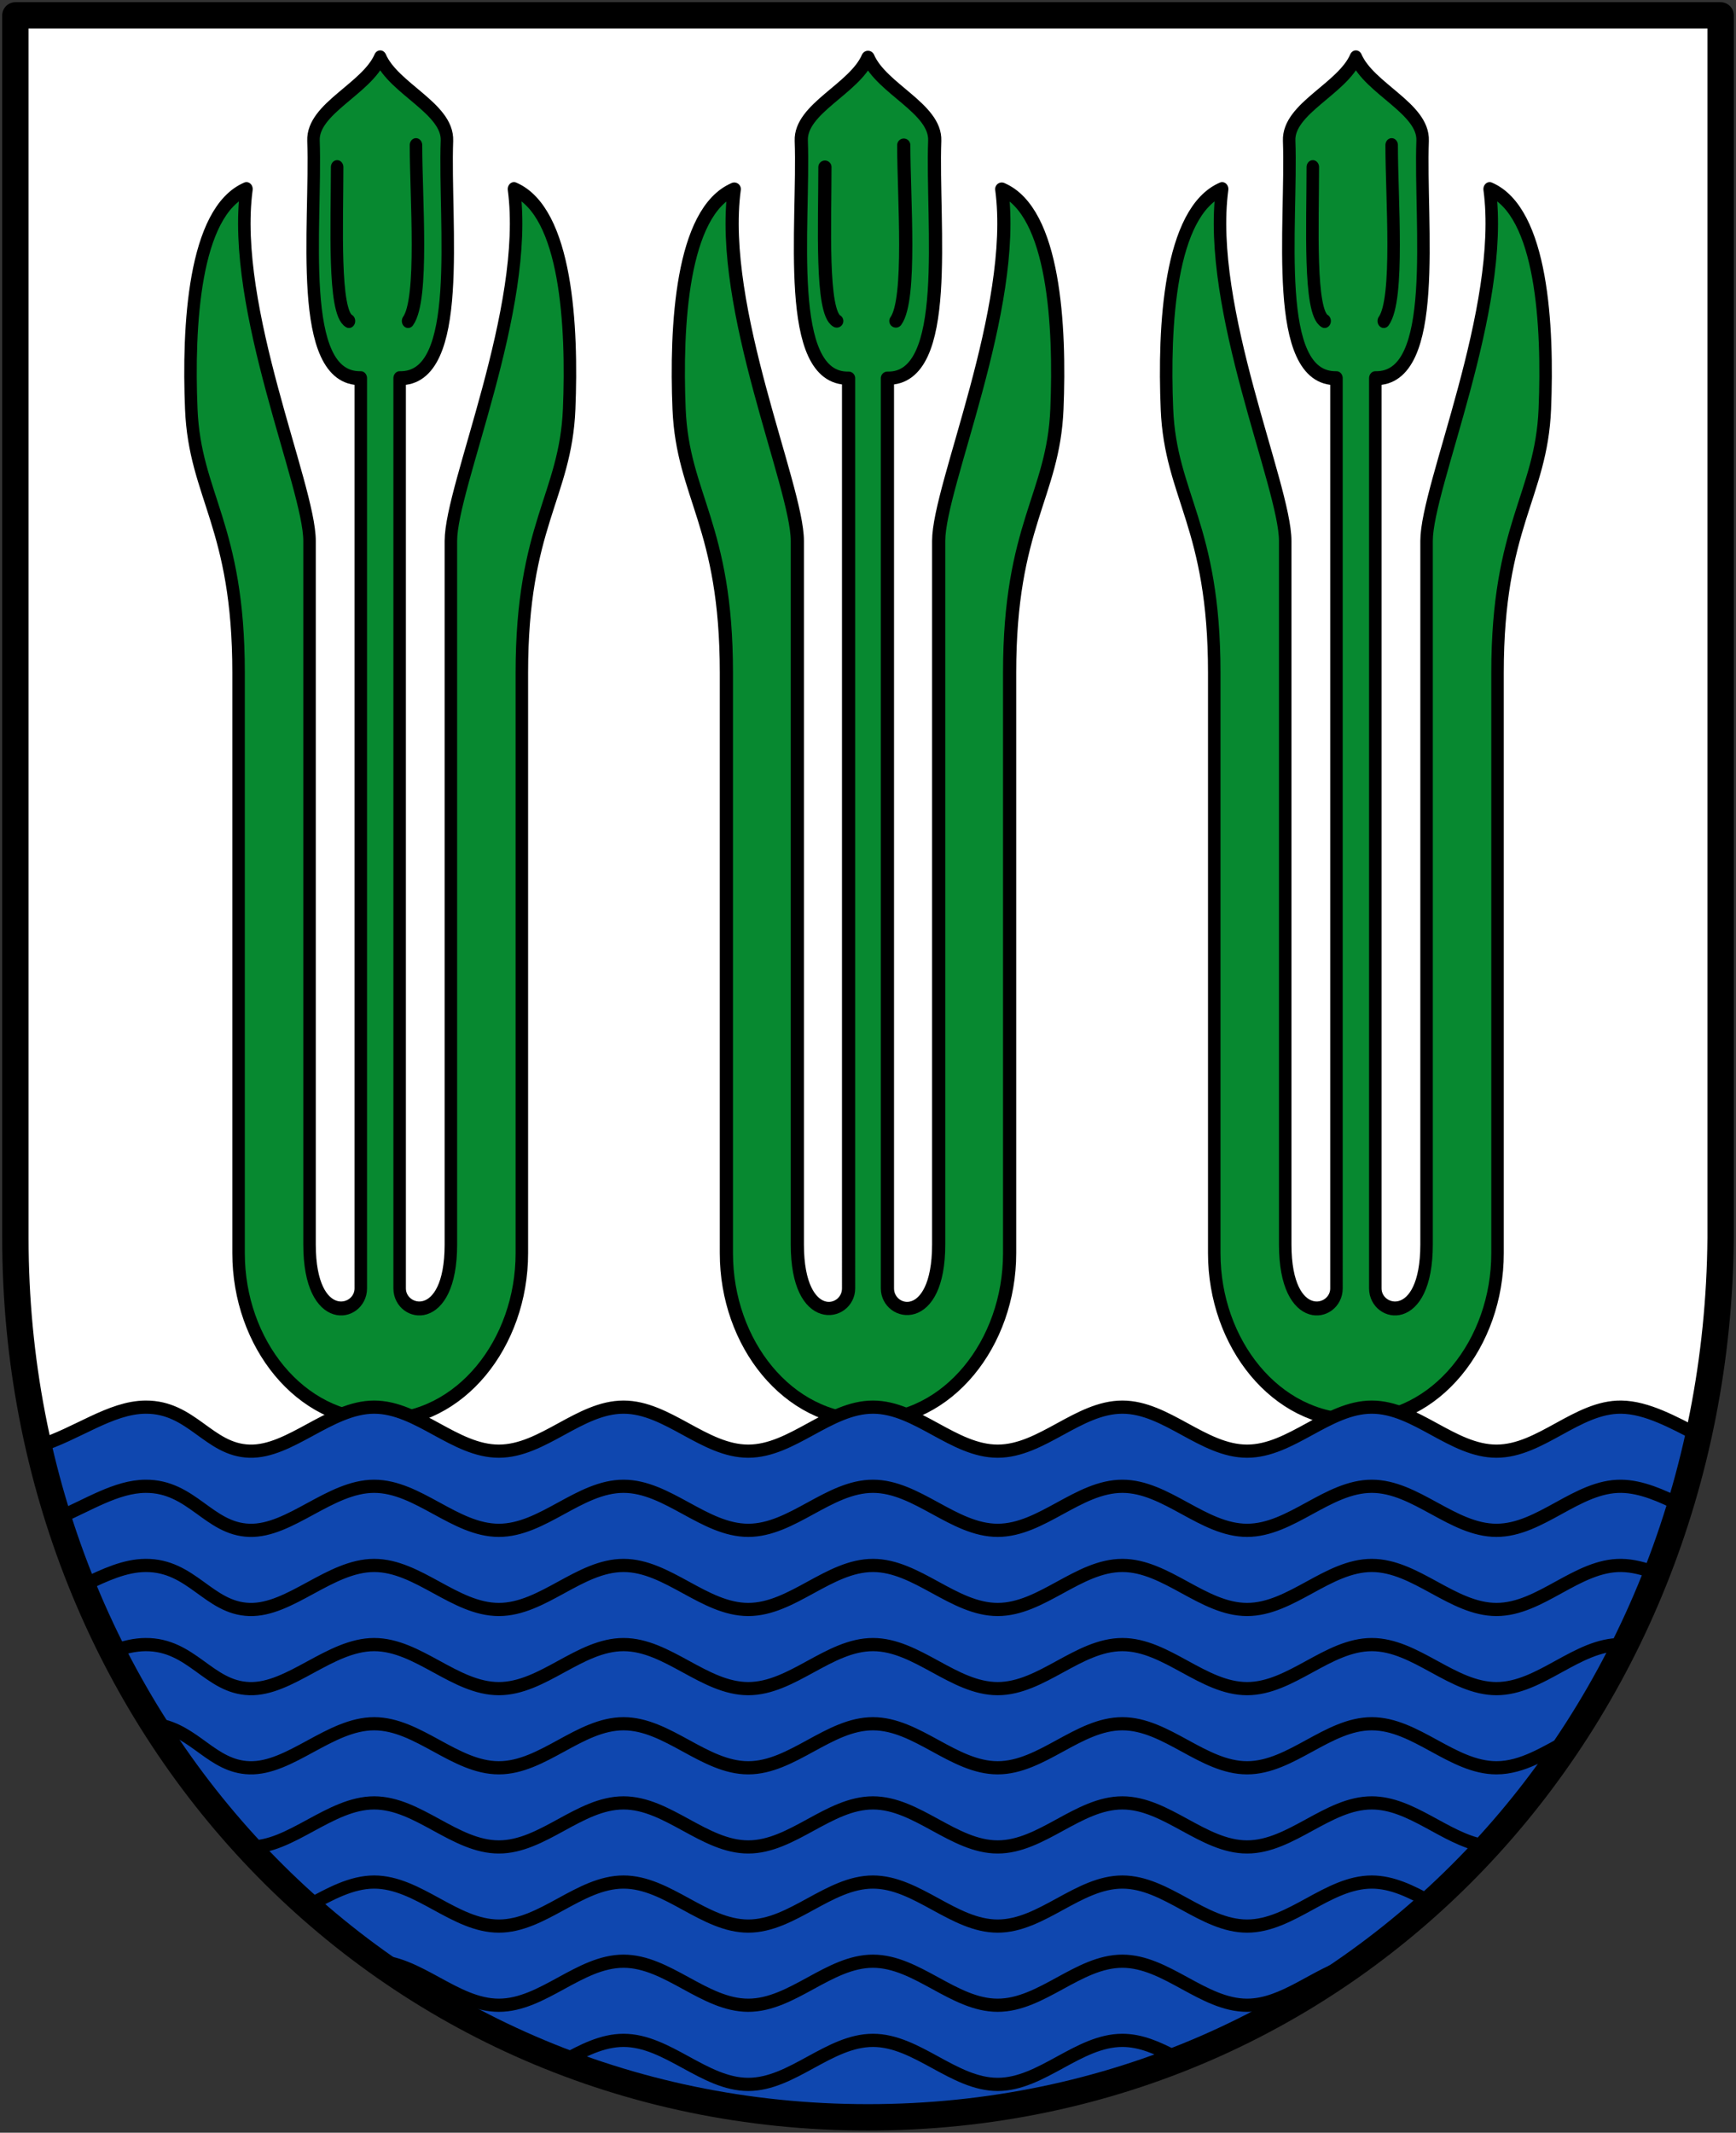
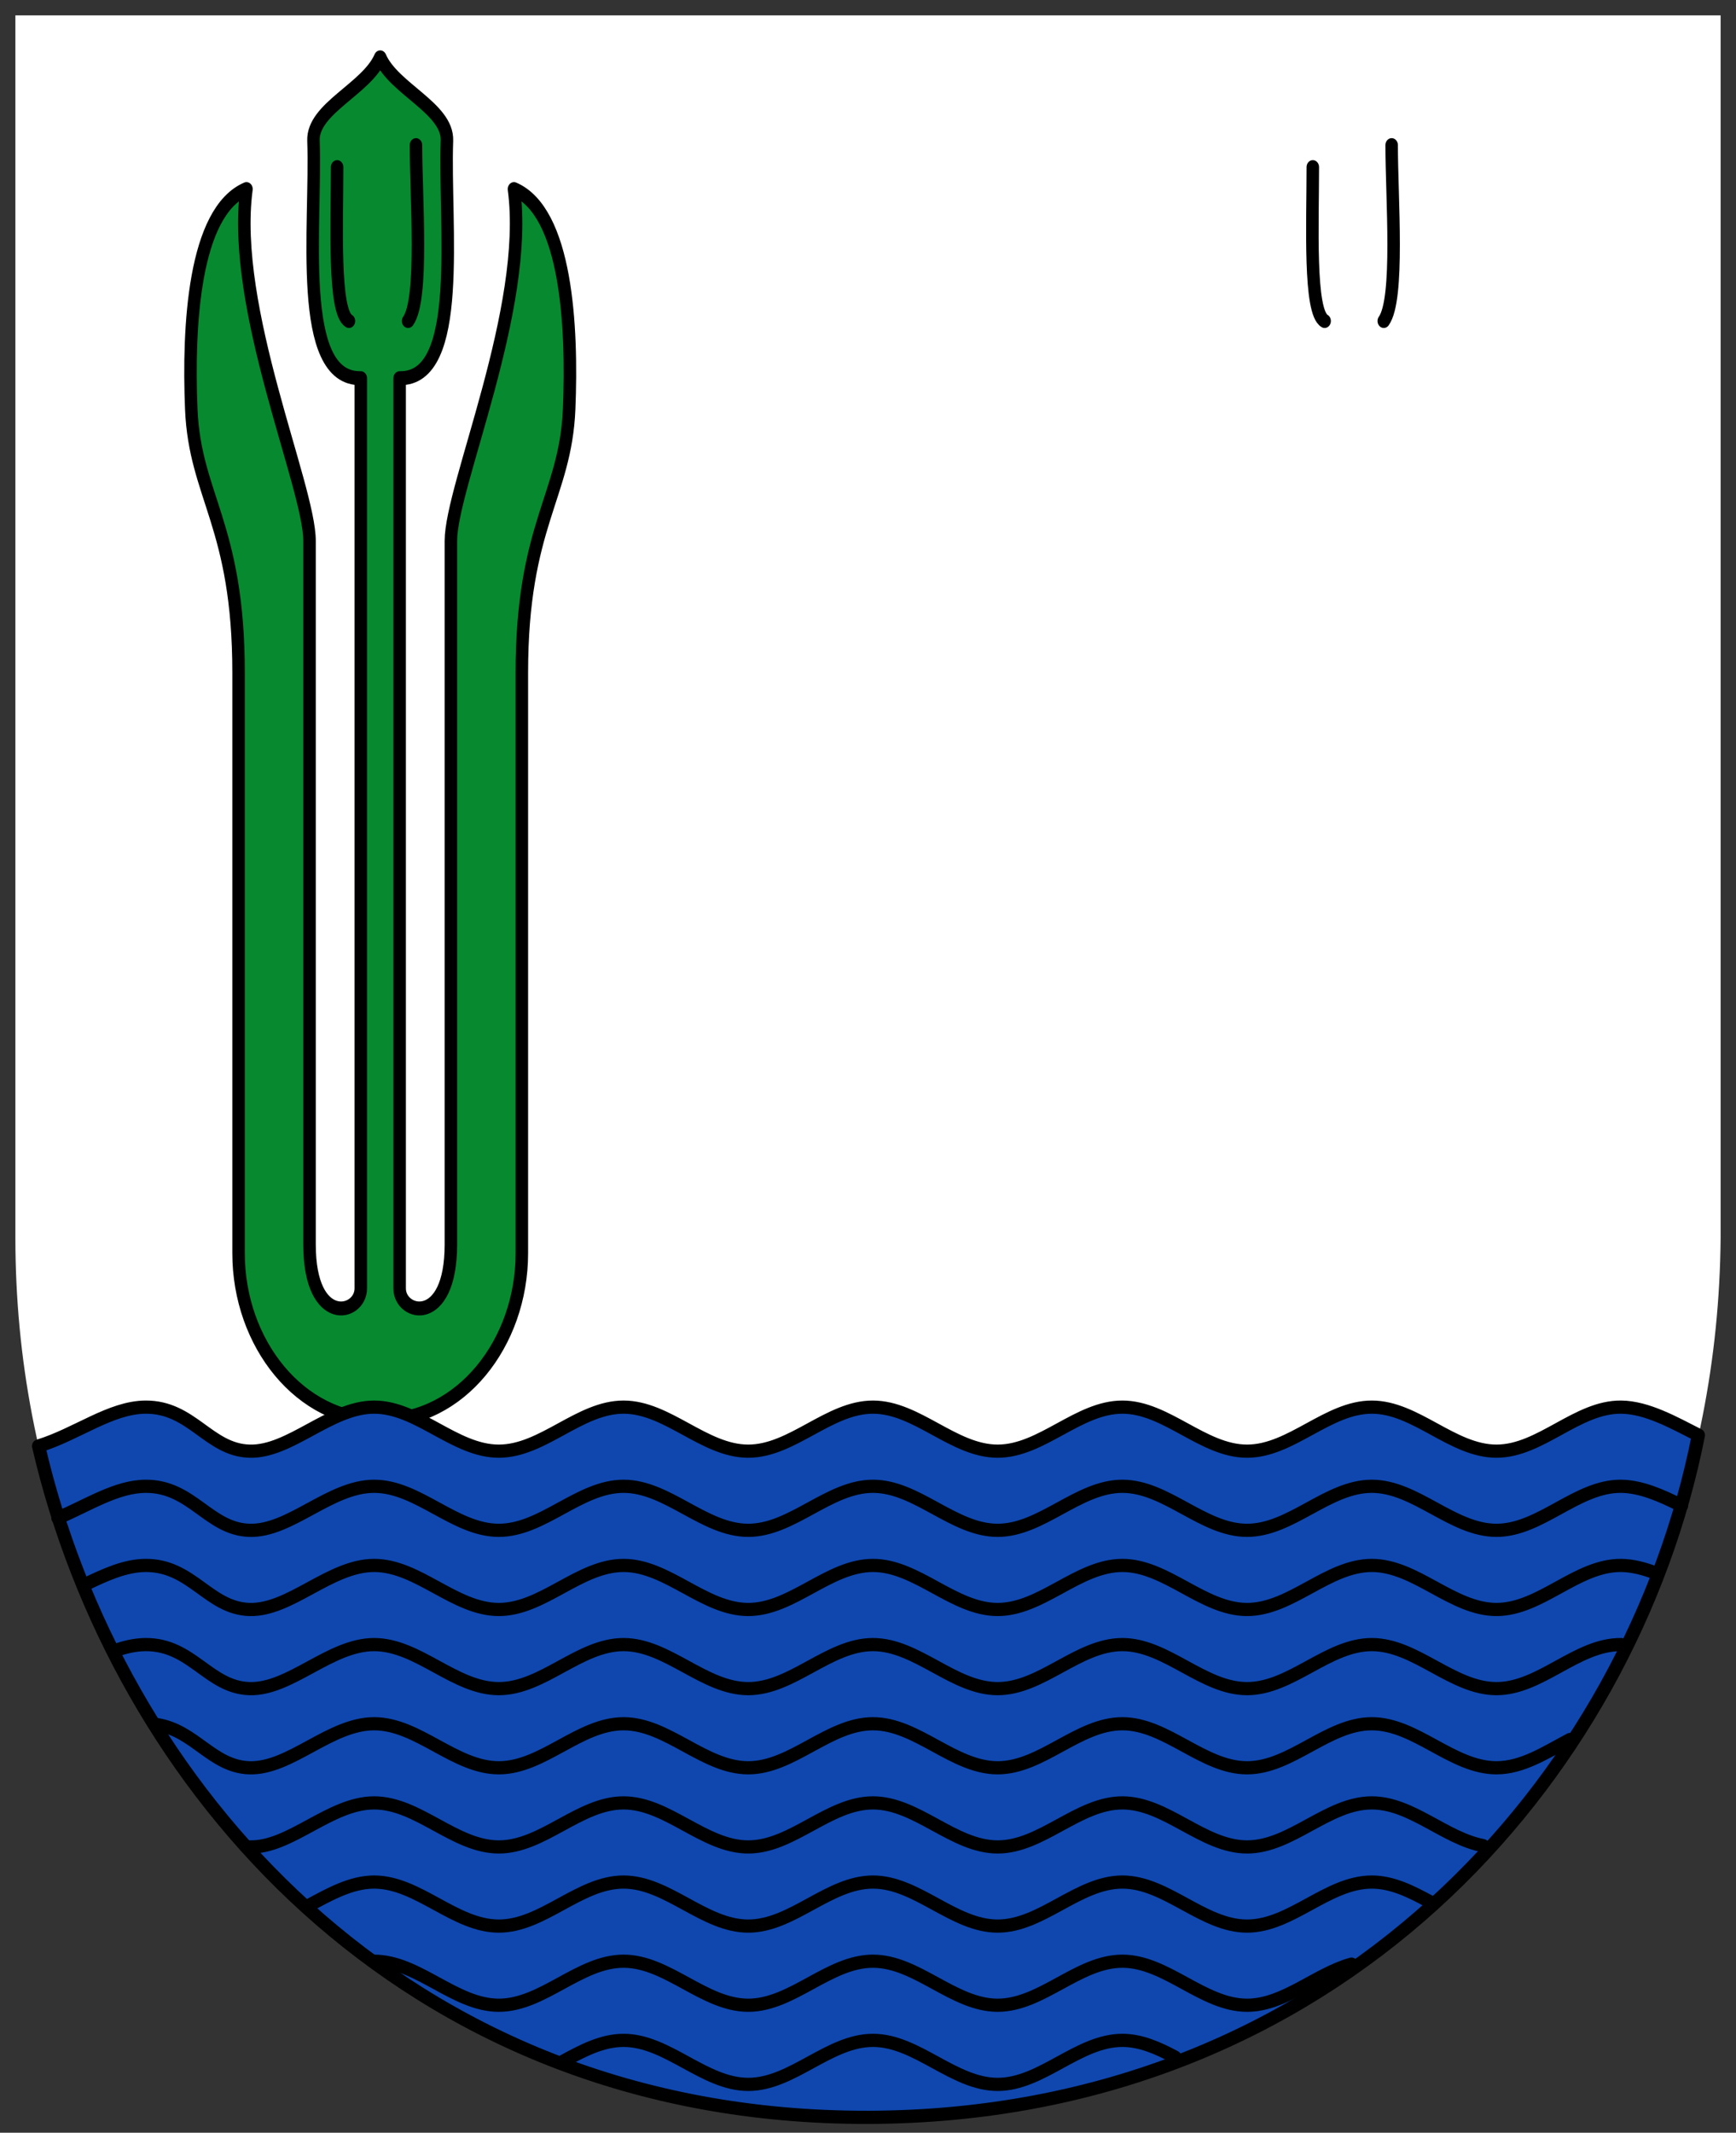
<svg xmlns="http://www.w3.org/2000/svg" height="485" width="395">
  <rect width="100%" height="100%" fill="#333333" stroke="none" />
  <path d="M3.5 3.5v278c0 110.5 83.5 200 194 200s193.116-89.504 194-200V3.5z" class="st0" fill="#fff" />
-   <path d="M212.682 32c-.697 19.172 4.006 54.327-10.762 54v207c0 6.116 11.66 8.814 11.66-10V123c0-12.406 17.987-52.823 14.35-80 12.01 5.137 13.324 31.258 12.556 50-.816 19.893-10.763 26.354-10.763 60v132c0 20.457-14.01 38.132-32.223 38-18.213.132-32.223-17.543-32.223-38V153c0-33.646-9.947-40.107-10.763-60-.768-18.742.545-44.863 12.557-50-3.638 27.177 14.35 67.594 14.35 80v160c0 18.814 11.66 16.116 11.66 10V86c-14.77.327-10.066-34.828-10.763-54-.267-7.337 12.081-11.78 15.182-18.958 3.1 7.178 15.45 11.62 15.182 18.958z" fill="#078930" fill-rule="evenodd" stroke="#000" stroke-width="3" stroke-linecap="round" stroke-linejoin="round" />
-   <path d="M187.699 38c0 13-.897 33 2.69 35m15.248-40c0 12 1.793 35-1.794 40" fill="none" stroke="#000" stroke-width="3" stroke-linecap="round" stroke-linejoin="round" />
  <g stroke-width="3.168" stroke="#000" stroke-linecap="round" stroke-linejoin="round">
    <path d="M109.856 2c-.778 19.172 4.466 54.327-12 54v207c0 6.116 13 8.814 13-10V93c0-12.406 20.056-52.823 16-80 13.392 5.137 14.857 31.258 14 50-.91 19.893-12 26.354-12 60v132c0 20.457-15.62 38.132-35.928 38C72.62 293.132 57 275.457 57 255V123c0-33.646-11.09-40.107-12-60-.857-18.742.608-44.863 14-50-4.056 27.177 16 67.594 16 80v160c0 18.814 13 16.116 13 10V56c-16.466.327-11.222-34.828-12-54-.298-7.337 13.47-11.78 16.928-18.958C96.385-9.78 110.154-5.338 109.856 2z" fill="#078930" fill-rule="evenodd" transform="matrix(.897 0 0 1 3.155 30)" />
    <path d="M82 8c0 13-1 33 3 35m17-40c0 12 2 35-2 40" fill="none" transform="matrix(.897 0 0 1 3.155 30)" />
  </g>
  <g stroke-width="3.168" stroke="#000" stroke-linecap="round" stroke-linejoin="round">
-     <path d="M109.856 2c-.778 19.172 4.466 54.327-12 54v207c0 6.116 13 8.814 13-10V93c0-12.406 20.056-52.823 16-80 13.392 5.137 14.857 31.258 14 50-.91 19.893-12 26.354-12 60v132c0 20.457-15.62 38.132-35.928 38C72.62 293.132 57 275.457 57 255V123c0-33.646-11.09-40.107-12-60-.857-18.742.608-44.863 14-50-4.056 27.177 16 67.594 16 80v160c0 18.814 13 16.116 13 10V56c-16.466.327-11.222-34.828-12-54-.298-7.337 13.47-11.78 16.928-18.958C96.385-9.78 110.154-5.338 109.856 2z" fill="#078930" fill-rule="evenodd" transform="matrix(.897 0 0 1 225.155 30)" />
    <path d="M82 8c0 13-1 33 3 35m17-40c0 12 2 35-2 40" fill="none" transform="matrix(.897 0 0 1 225.155 30)" />
  </g>
  <path d="M8.78 328.829c8.692-2.662 16.34-8.78 24.325-8.836 10.559-.074 14.355 9.73 23.646 10.014 9.29.285 18.345-10.014 28.375-10.014 10.03 0 18.345 10.014 28.376 10.014 10.03 0 18.345-10.014 28.375-10.014 10.03 0 18.345 10.014 28.375 10.014 10.03 0 18.345-10.014 28.376-10.014 10.03 0 18.345 10.014 28.375 10.014 10.03 0 18.345-10.014 28.375-10.014 10.03 0 18.346 10.014 28.376 10.014 10.03 0 18.345-10.014 28.375-10.014 10.03 0 18.345 10.014 28.375 10.014 10.03 0 18.346-10.129 28.376-10.014 5.875.067 11.976 3.53 17.562 6.365C371.04 404.504 303.802 481.265 197.5 481.5c-106.302.235-171.072-76.21-188.72-152.671z" fill="#0f47af" fill-rule="evenodd" stroke="#000" stroke-width="3" stroke-linecap="round" stroke-linejoin="round" />
  <path d="M128.104 468.774c4.449-2.426 8.91-4.781 13.773-4.781 10.03 0 18.345 10.014 28.375 10.014 10.03 0 18.345-10.014 28.376-10.014 10.03 0 18.345 10.014 28.375 10.014 10.03 0 18.345-10.014 28.375-10.014 4.203 0 8.104 1.758 11.956 3.8m-182.208-21.8c10.03 0 18.345 10.014 28.376 10.014 10.03 0 18.345-10.014 28.375-10.014 10.03 0 18.345 10.014 28.375 10.014 10.03 0 18.345-10.014 28.376-10.014 10.03 0 18.345 10.014 28.375 10.014 10.03 0 18.345-10.014 28.375-10.014 10.03 0 18.346 10.014 28.376 10.014 8.45 0 15.684-7.11 23.752-9.348M70.282 433.313c4.8-2.604 9.693-5.32 14.844-5.32 10.03 0 18.345 10.014 28.376 10.014 10.03 0 18.345-10.014 28.375-10.014 10.03 0 18.345 10.014 28.375 10.014 10.03 0 18.345-10.014 28.376-10.014 10.03 0 18.345 10.014 28.375 10.014 10.03 0 18.345-10.014 28.375-10.014 10.03 0 18.346 10.014 28.376 10.014 10.03 0 18.345-10.014 28.375-10.014 4.657 0 8.944 2.159 13.205 4.472M56.751 420.007c9.29.285 18.345-10.014 28.375-10.014 10.03 0 18.345 10.014 28.376 10.014 10.03 0 18.345-10.014 28.375-10.014 10.03 0 18.345 10.014 28.375 10.014 10.03 0 18.345-10.014 28.376-10.014 10.03 0 18.345 10.014 28.375 10.014 10.03 0 18.345-10.014 28.375-10.014 10.03 0 18.346 10.014 28.376 10.014 10.03 0 18.345-10.014 28.375-10.014 8.975 0 16.577 8.018 25.263 9.705M35.685 392.18c8.672 1.353 12.574 9.567 21.066 9.827 9.29.285 18.345-10.014 28.375-10.014 10.03 0 18.345 10.014 28.376 10.014 10.03 0 18.345-10.014 28.375-10.014 10.03 0 18.345 10.014 28.375 10.014 10.03 0 18.345-10.014 28.376-10.014 10.03 0 18.345 10.014 28.375 10.014 10.03 0 18.345-10.014 28.375-10.014 10.03 0 18.346 10.014 28.376 10.014 10.03 0 18.345-10.014 28.375-10.014 10.03 0 18.345 10.014 28.375 10.014 5.948 0 11.293-3.562 16.75-6.437m-331.32-20.133c2.385-.859 4.762-1.427 7.17-1.444 10.56-.074 14.356 9.73 23.647 10.014 9.29.285 18.345-10.014 28.375-10.014 10.03 0 18.345 10.014 28.376 10.014 10.03 0 18.345-10.014 28.375-10.014 10.03 0 18.345 10.014 28.375 10.014 10.03 0 18.345-10.014 28.376-10.014 10.03 0 18.345 10.014 28.375 10.014 10.03 0 18.345-10.014 28.375-10.014 10.03 0 18.346 10.014 28.376 10.014 10.03 0 18.345-10.014 28.375-10.014 10.03 0 18.345 10.014 28.375 10.014 10.03 0 18.346-10.129 28.376-10.014M19.148 360.416c4.721-2.279 9.281-4.39 13.957-4.423 10.559-.074 14.355 9.73 23.646 10.014 9.29.285 18.345-10.014 28.375-10.014 10.03 0 18.345 10.014 28.376 10.014 10.03 0 18.345-10.014 28.375-10.014 10.03 0 18.345 10.014 28.375 10.014 10.03 0 18.345-10.014 28.376-10.014 10.03 0 18.345 10.014 28.375 10.014 10.03 0 18.345-10.014 28.375-10.014 10.03 0 18.346 10.014 28.376 10.014 10.03 0 18.345-10.014 28.375-10.014 10.03 0 18.345 10.014 28.375 10.014 10.03 0 18.346-10.129 28.376-10.014 2.568.03 5.18.708 7.773 1.699M13.173 345.2c6.936-2.956 13.319-7.16 19.932-7.207 10.559-.074 14.355 9.73 23.646 10.014 9.29.285 18.345-10.014 28.375-10.014 10.03 0 18.345 10.014 28.376 10.014 10.03 0 18.345-10.014 28.375-10.014 10.03 0 18.345 10.014 28.375 10.014 10.03 0 18.345-10.014 28.376-10.014 10.03 0 18.345 10.014 28.375 10.014 10.03 0 18.345-10.014 28.375-10.014 10.03 0 18.346 10.014 28.376 10.014 10.03 0 18.345-10.014 28.375-10.014 10.03 0 18.345 10.014 28.375 10.014 10.03 0 18.346-10.129 28.376-10.014 4.556.052 9.248 2.146 13.73 4.406" fill="none" stroke="#000" stroke-width="3" stroke-linecap="round" stroke-linejoin="round" />
-   <path class="st0" d="M3.5 3.5v278c0 110.5 83.5 200 194 200s193.116-89.504 194-200V3.5z" fill="none" stroke="#000" stroke-width="6" stroke-linecap="round" stroke-linejoin="round" />
</svg>